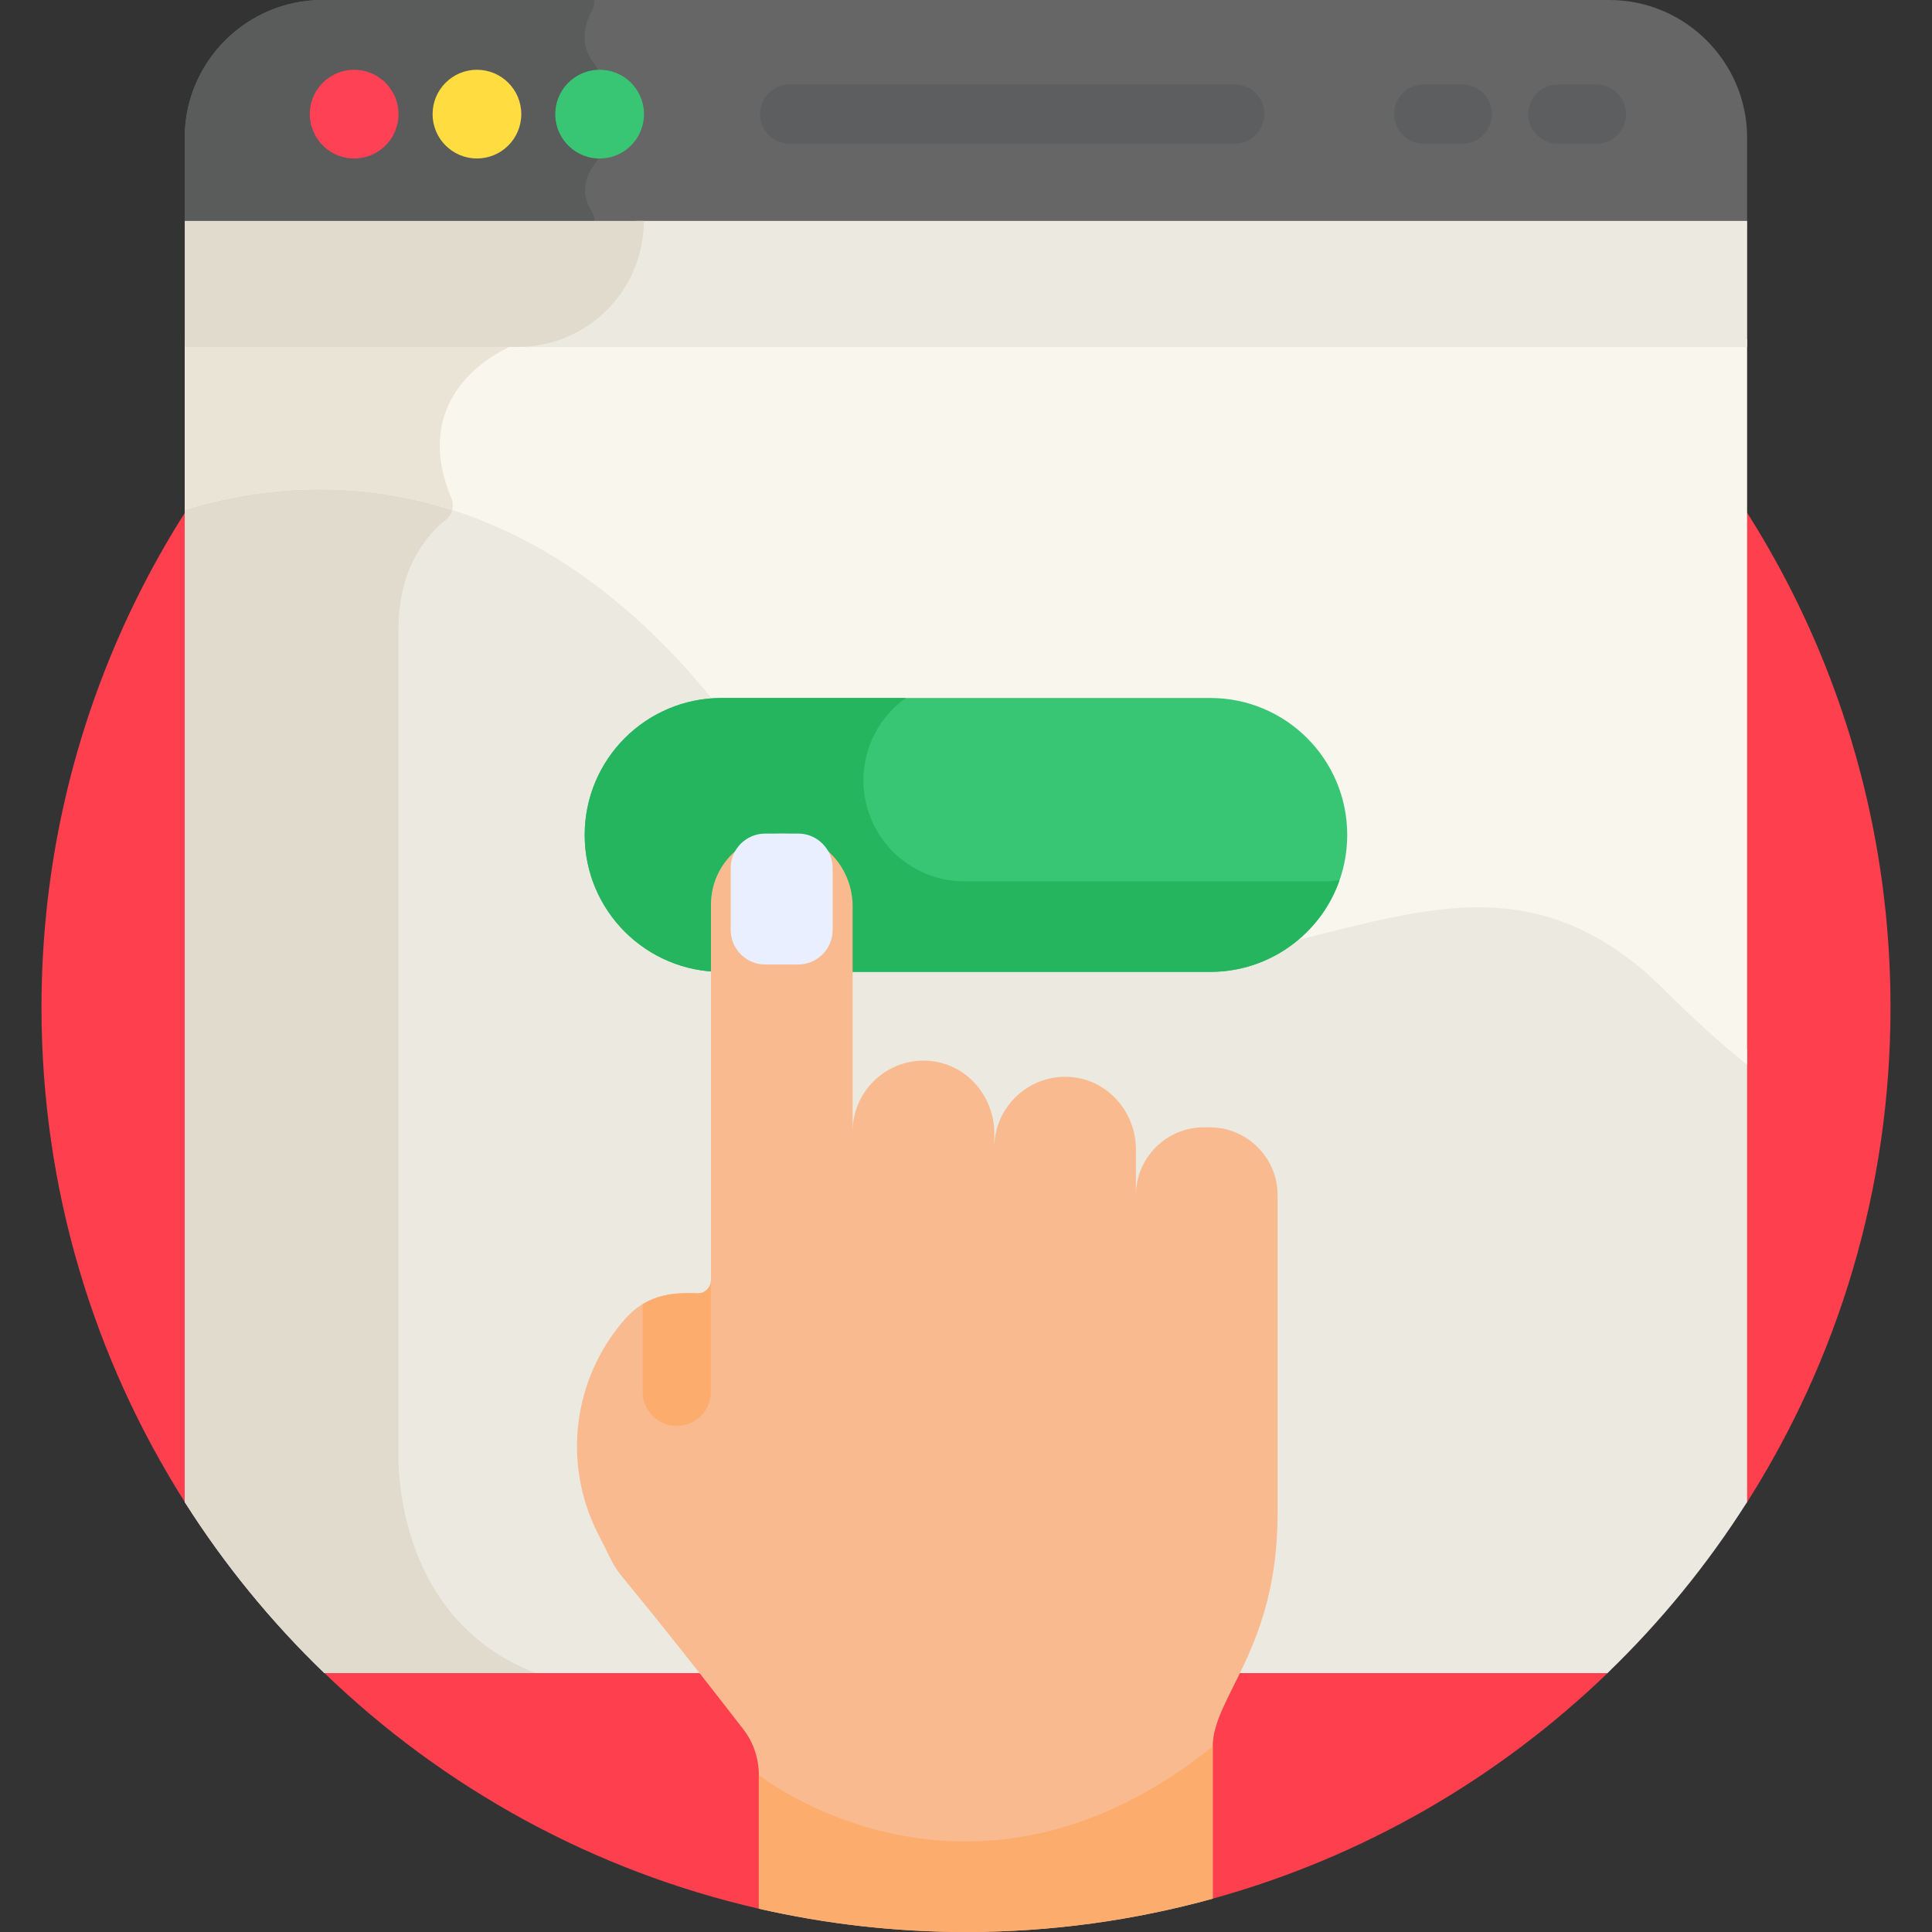
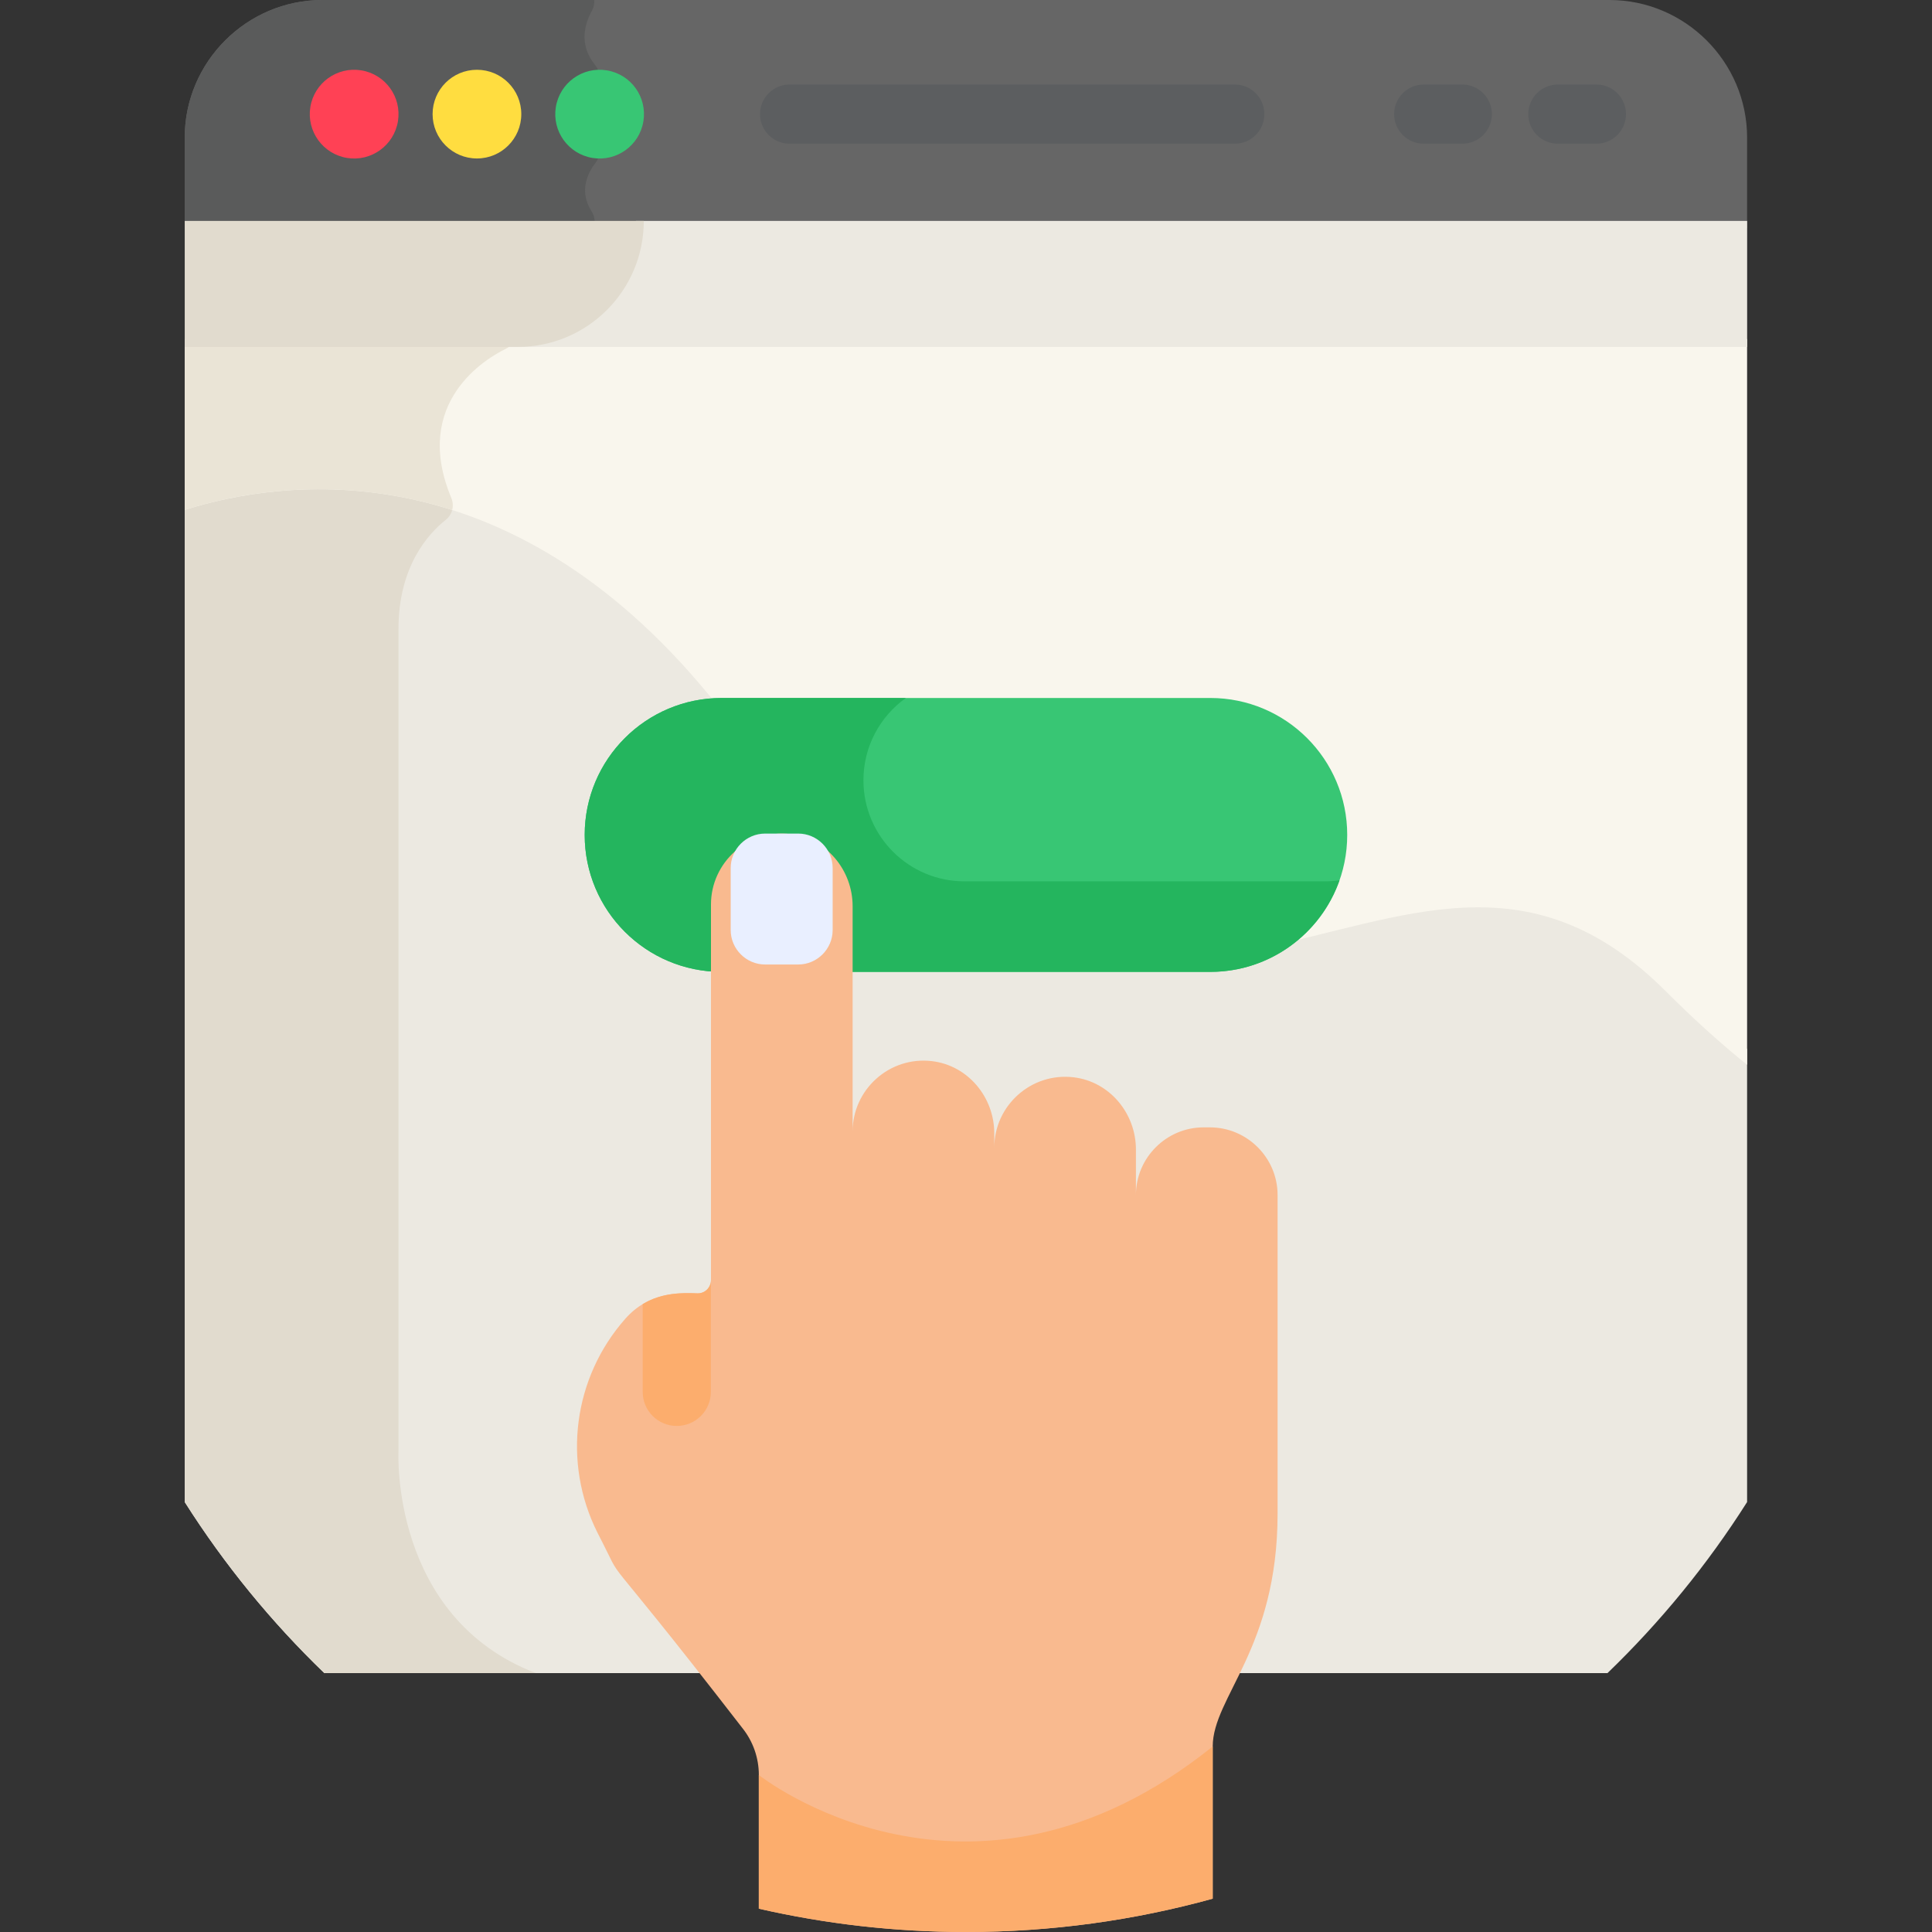
<svg xmlns="http://www.w3.org/2000/svg" width="44" height="44" viewBox="0 0 44 44" fill="none">
  <rect x="0" y="0" width="44" height="44" fill="#333333" stroke="none" />
-   <path d="M7.39 38.104C10.093 40.711 13.492 42.601 17.281 43.469L27.618 43.241C31.046 42.294 34.123 40.503 36.611 38.104L39.791 34.208C41.858 30.951 43.055 27.088 43.055 22.945C43.055 11.317 33.629 1.89 22 1.89C10.372 1.89 0.945 11.317 0.945 22.945C0.945 27.088 2.143 30.951 4.209 34.208L7.39 38.104Z" fill="#FE3F4E" />
  <path d="M7.387 38.104H36.609C37.817 36.939 38.886 35.632 39.789 34.208V23.89C39.19 23.408 38.573 22.851 37.935 22.214C31.697 15.975 26.552 28.145 16.156 15.482C11.55 9.872 6.487 10.534 4.207 11.253V34.208C5.11 35.632 6.179 36.94 7.387 38.104Z" fill="#ECE9E1" />
  <path d="M9.075 33.058C9.075 33.058 9.075 16.328 9.075 14.323C9.075 12.896 9.759 12.15 10.153 11.838C10.302 11.72 10.352 11.518 10.279 11.342C10.264 11.307 10.252 11.272 10.238 11.237C7.722 10.451 5.51 10.842 4.207 11.253V34.208C5.11 35.632 6.179 36.939 7.387 38.104H12.203C8.886 36.83 9.075 33.058 9.075 33.058Z" fill="#E1DBCE" />
  <path d="M16.156 15.841C26.552 28.505 31.697 16.335 37.935 22.573C38.573 23.211 39.19 23.767 39.789 24.25V7.721H4.207V11.612C6.487 10.894 11.55 10.231 16.156 15.841Z" fill="#F9F6ED" />
  <path d="M4.207 7.721V11.612C5.52 11.199 7.757 10.803 10.298 11.615C10.321 11.527 10.316 11.431 10.279 11.342C9.365 9.154 11.089 8.153 11.519 7.944C11.582 7.913 11.637 7.866 11.678 7.808L11.74 7.721H4.207V7.721Z" fill="#EAE4D6" />
  <path d="M36.654 0H7.342C5.618 0 4.207 1.41 4.207 3.134V5.198H39.789V3.134C39.789 1.41 38.378 0 36.654 0V0Z" fill="#666666" />
  <path d="M13.473 4.812C13.162 4.33 13.414 3.899 13.562 3.71C13.62 3.636 13.652 3.544 13.652 3.45V1.751C13.652 1.651 13.614 1.555 13.55 1.476C13.168 1.003 13.325 0.522 13.482 0.243C13.524 0.167 13.54 0.082 13.533 0H7.341C5.618 0 4.207 1.41 4.207 3.134V5.198H13.516C13.564 5.073 13.548 4.93 13.473 4.812Z" fill="#5A5B5B" />
  <path d="M9.063 2.761C9.152 2.21 8.778 1.691 8.227 1.602C7.676 1.513 7.157 1.887 7.068 2.438C6.979 2.988 7.353 3.507 7.904 3.597C8.454 3.686 8.973 3.312 9.063 2.761Z" fill="#FF4155" />
  <path d="M11.872 2.599C11.872 3.157 11.42 3.609 10.862 3.609C10.304 3.609 9.852 3.157 9.852 2.599C9.852 2.041 10.304 1.589 10.862 1.589C11.42 1.589 11.872 2.041 11.872 2.599Z" fill="#FFDD40" />
  <path d="M14.653 2.762C14.743 2.211 14.37 1.692 13.819 1.602C13.268 1.512 12.749 1.886 12.659 2.437C12.569 2.988 12.943 3.507 13.493 3.597C14.044 3.687 14.564 3.313 14.653 2.762Z" fill="#38C674" />
  <path d="M27.563 15.896H16.436C14.713 15.896 13.316 17.292 13.316 19.015C13.316 20.738 14.713 22.134 16.436 22.134H27.563C29.285 22.134 30.682 20.738 30.682 19.015C30.682 17.292 29.285 15.896 27.563 15.896Z" fill="#38C674" />
  <path d="M30.175 20.072H21.965C20.694 20.072 19.664 19.041 19.664 17.77C19.664 16.997 20.046 16.313 20.631 15.896H16.436C14.713 15.896 13.316 17.292 13.316 19.015C13.316 20.738 14.713 22.134 16.436 22.134H27.563C28.923 22.134 30.08 21.263 30.506 20.048C30.398 20.064 30.288 20.072 30.175 20.072Z" fill="#24B55E" />
  <path d="M14.483 5.031C14.483 6.616 13.198 7.901 11.613 7.901H39.79V5.031H14.483Z" fill="#ECE9E1" />
  <path d="M4.207 5.031V7.901H11.792C13.377 7.901 14.662 6.616 14.662 5.031H4.207V5.031Z" fill="#E1DBCE" />
  <path d="M27.556 25.675H27.41C26.563 25.675 25.87 26.368 25.87 27.215V26.179C25.87 25.356 25.271 24.633 24.454 24.535C23.48 24.418 22.644 25.184 22.644 26.136V25.811C22.644 24.988 22.045 24.265 21.228 24.167C20.254 24.05 19.418 24.816 19.418 25.768V20.639C19.418 19.816 18.819 19.094 18.002 18.996C17.028 18.879 16.192 19.645 16.192 20.597V29.157C16.192 29.326 16.053 29.461 15.884 29.455C15.449 29.439 14.779 29.424 14.239 30.036C13.055 31.377 12.804 33.302 13.605 34.902C14.36 36.362 13.347 34.757 16.911 39.36C17.152 39.663 17.282 40.038 17.282 40.424V43.469C18.799 43.816 20.379 44 22.002 44C23.947 44 25.831 43.735 27.619 43.241V39.775C27.619 38.646 29.096 37.545 29.096 34.473C29.096 33.792 29.096 28.984 29.096 27.215C29.096 26.368 28.403 25.675 27.556 25.675Z" fill="#F9BA8F" />
  <path d="M17.426 18.984H18.178C18.61 18.984 18.963 19.337 18.963 19.769V21.181C18.963 21.613 18.61 21.966 18.178 21.966H17.426C16.994 21.966 16.641 21.613 16.641 21.181V19.769C16.641 19.337 16.994 18.984 17.426 18.984Z" fill="#E9EFFF" />
  <path d="M15.413 32.475C15.842 32.475 16.189 32.128 16.189 31.699V29.157C16.189 29.326 16.05 29.461 15.881 29.455C15.549 29.443 15.081 29.432 14.637 29.7V31.699C14.637 32.128 14.984 32.475 15.413 32.475Z" fill="#FCAD6D" />
  <path opacity="0.12" d="M28.121 3.273H17.983C17.61 3.273 17.309 2.971 17.309 2.599C17.309 2.227 17.61 1.925 17.983 1.925H28.121C28.493 1.925 28.795 2.227 28.795 2.599C28.795 2.971 28.493 3.273 28.121 3.273Z" fill="#142732" />
  <path opacity="0.12" d="M36.357 3.273H35.479C35.106 3.273 34.805 2.971 34.805 2.599C34.805 2.227 35.106 1.925 35.479 1.925H36.357C36.73 1.925 37.031 2.227 37.031 2.599C37.031 2.971 36.729 3.273 36.357 3.273Z" fill="#142732" />
  <path opacity="0.12" d="M33.303 3.273H32.424C32.052 3.273 31.75 2.971 31.75 2.599C31.75 2.227 32.052 1.925 32.424 1.925H33.303C33.675 1.925 33.977 2.227 33.977 2.599C33.977 2.971 33.675 3.273 33.303 3.273Z" fill="#142732" />
  <path d="M27.618 39.775C22.07 44.229 17.281 40.424 17.281 40.424V43.469C18.799 43.816 20.378 44 22 44C23.946 44 25.83 43.735 27.618 43.241V39.775Z" fill="#FCAD6D" />
</svg>